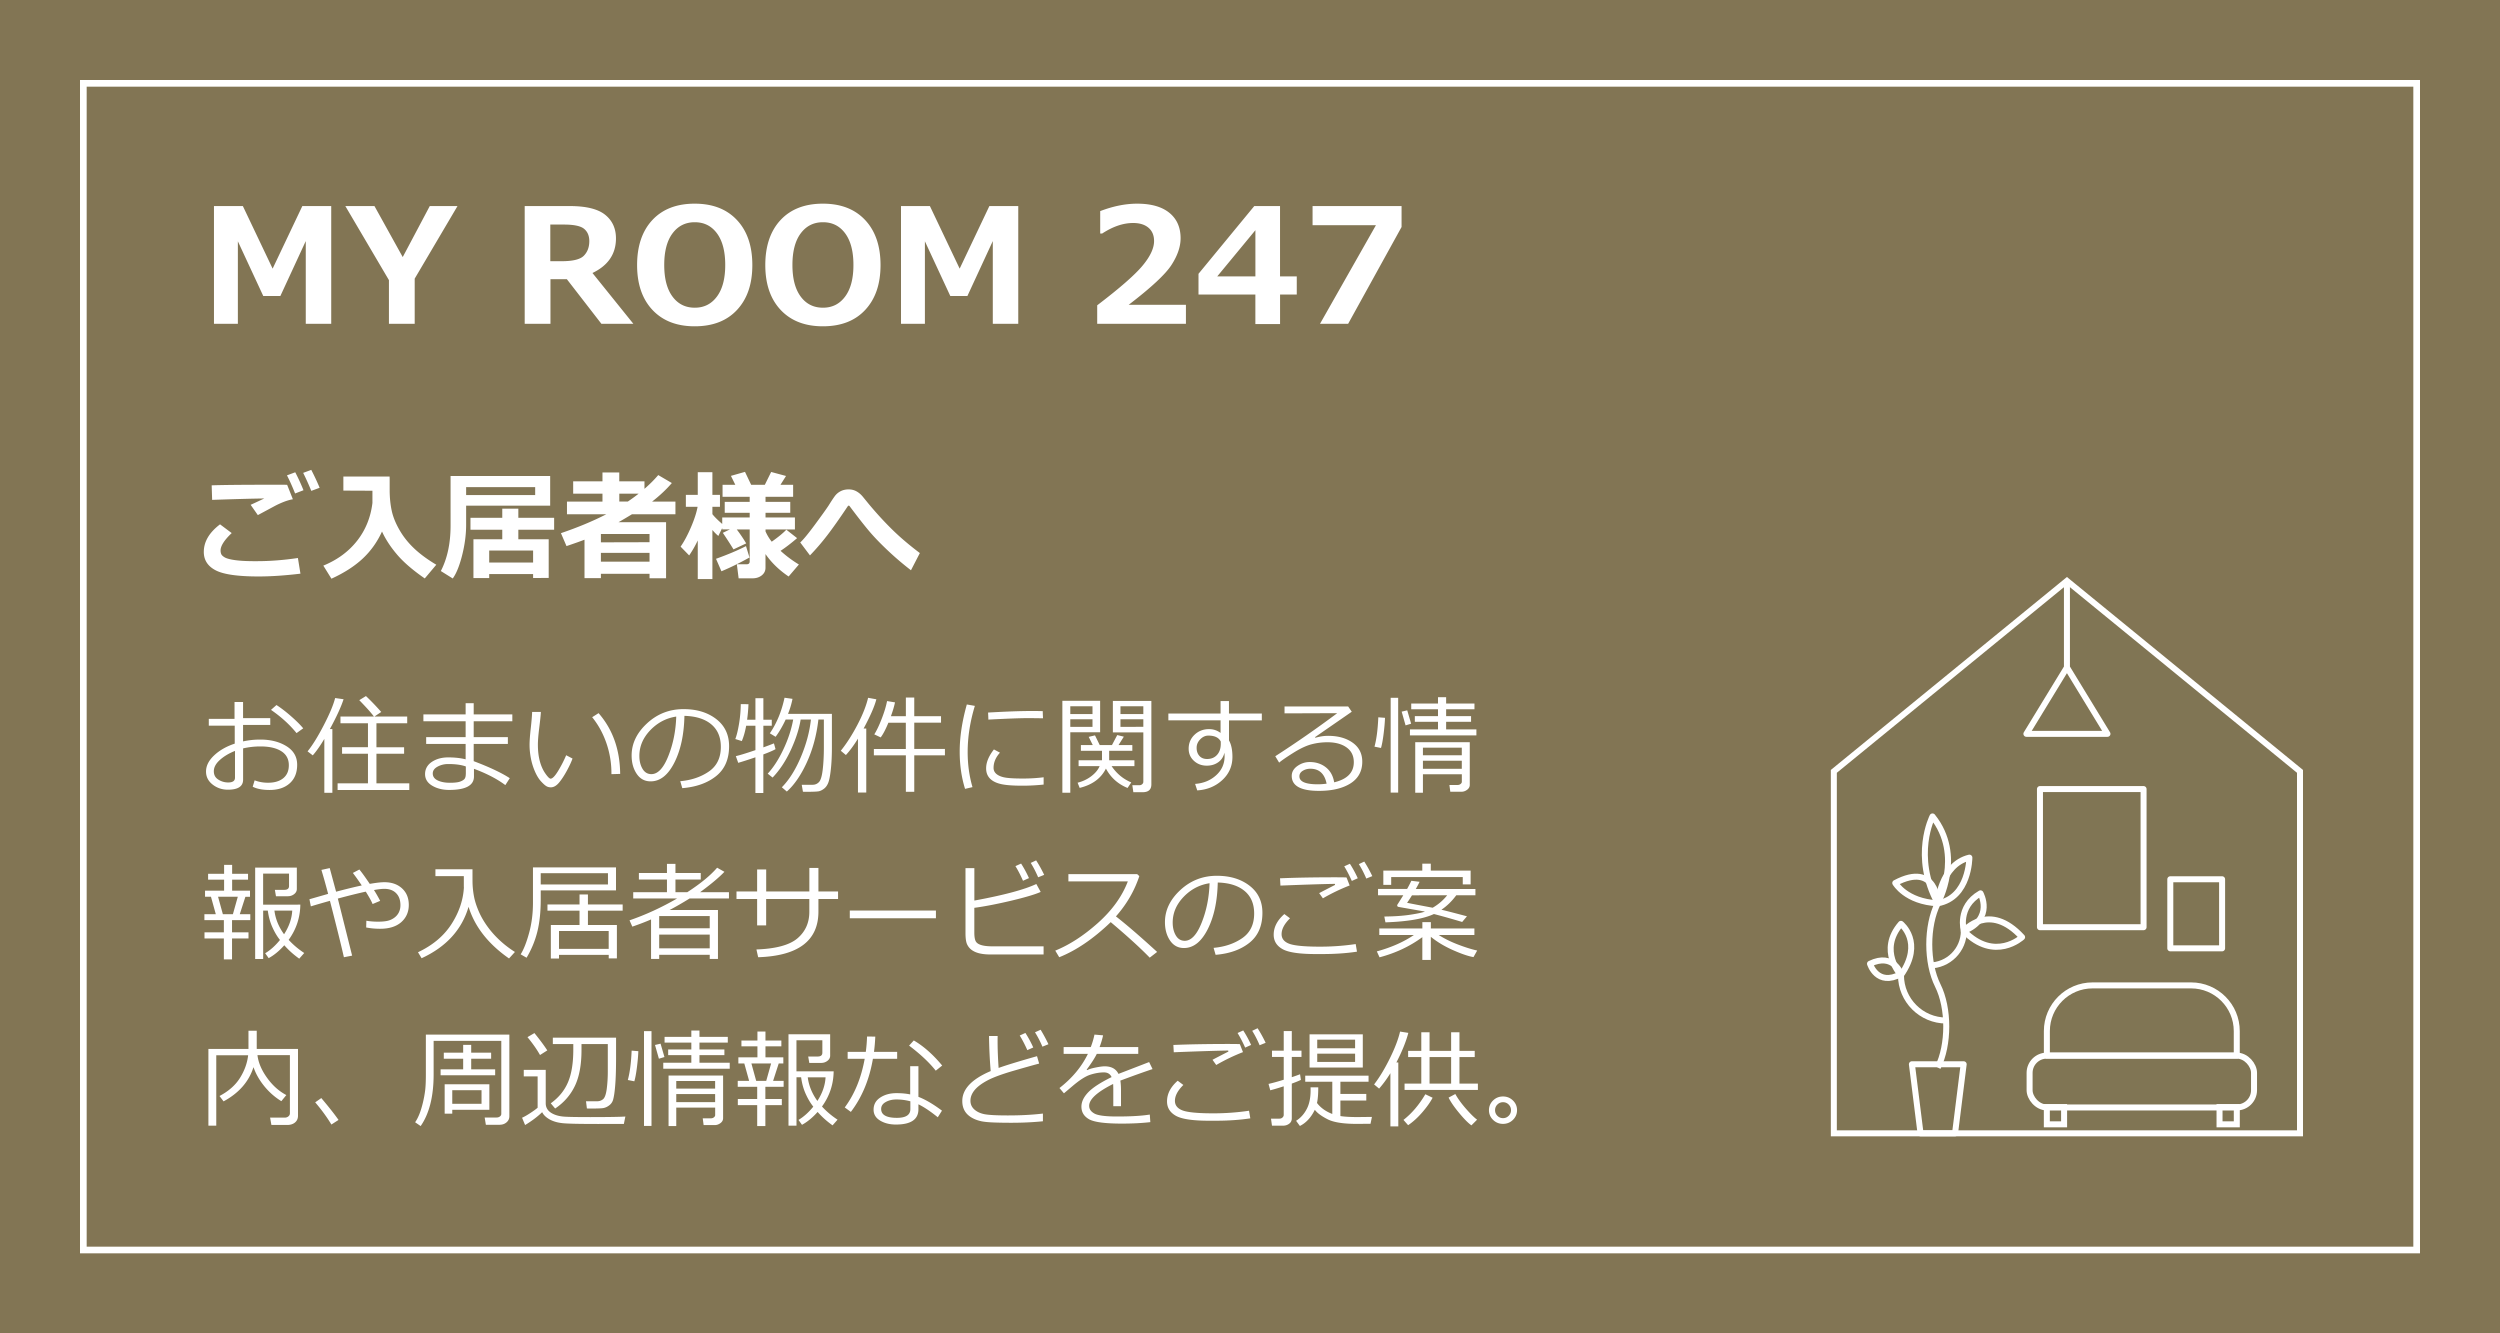
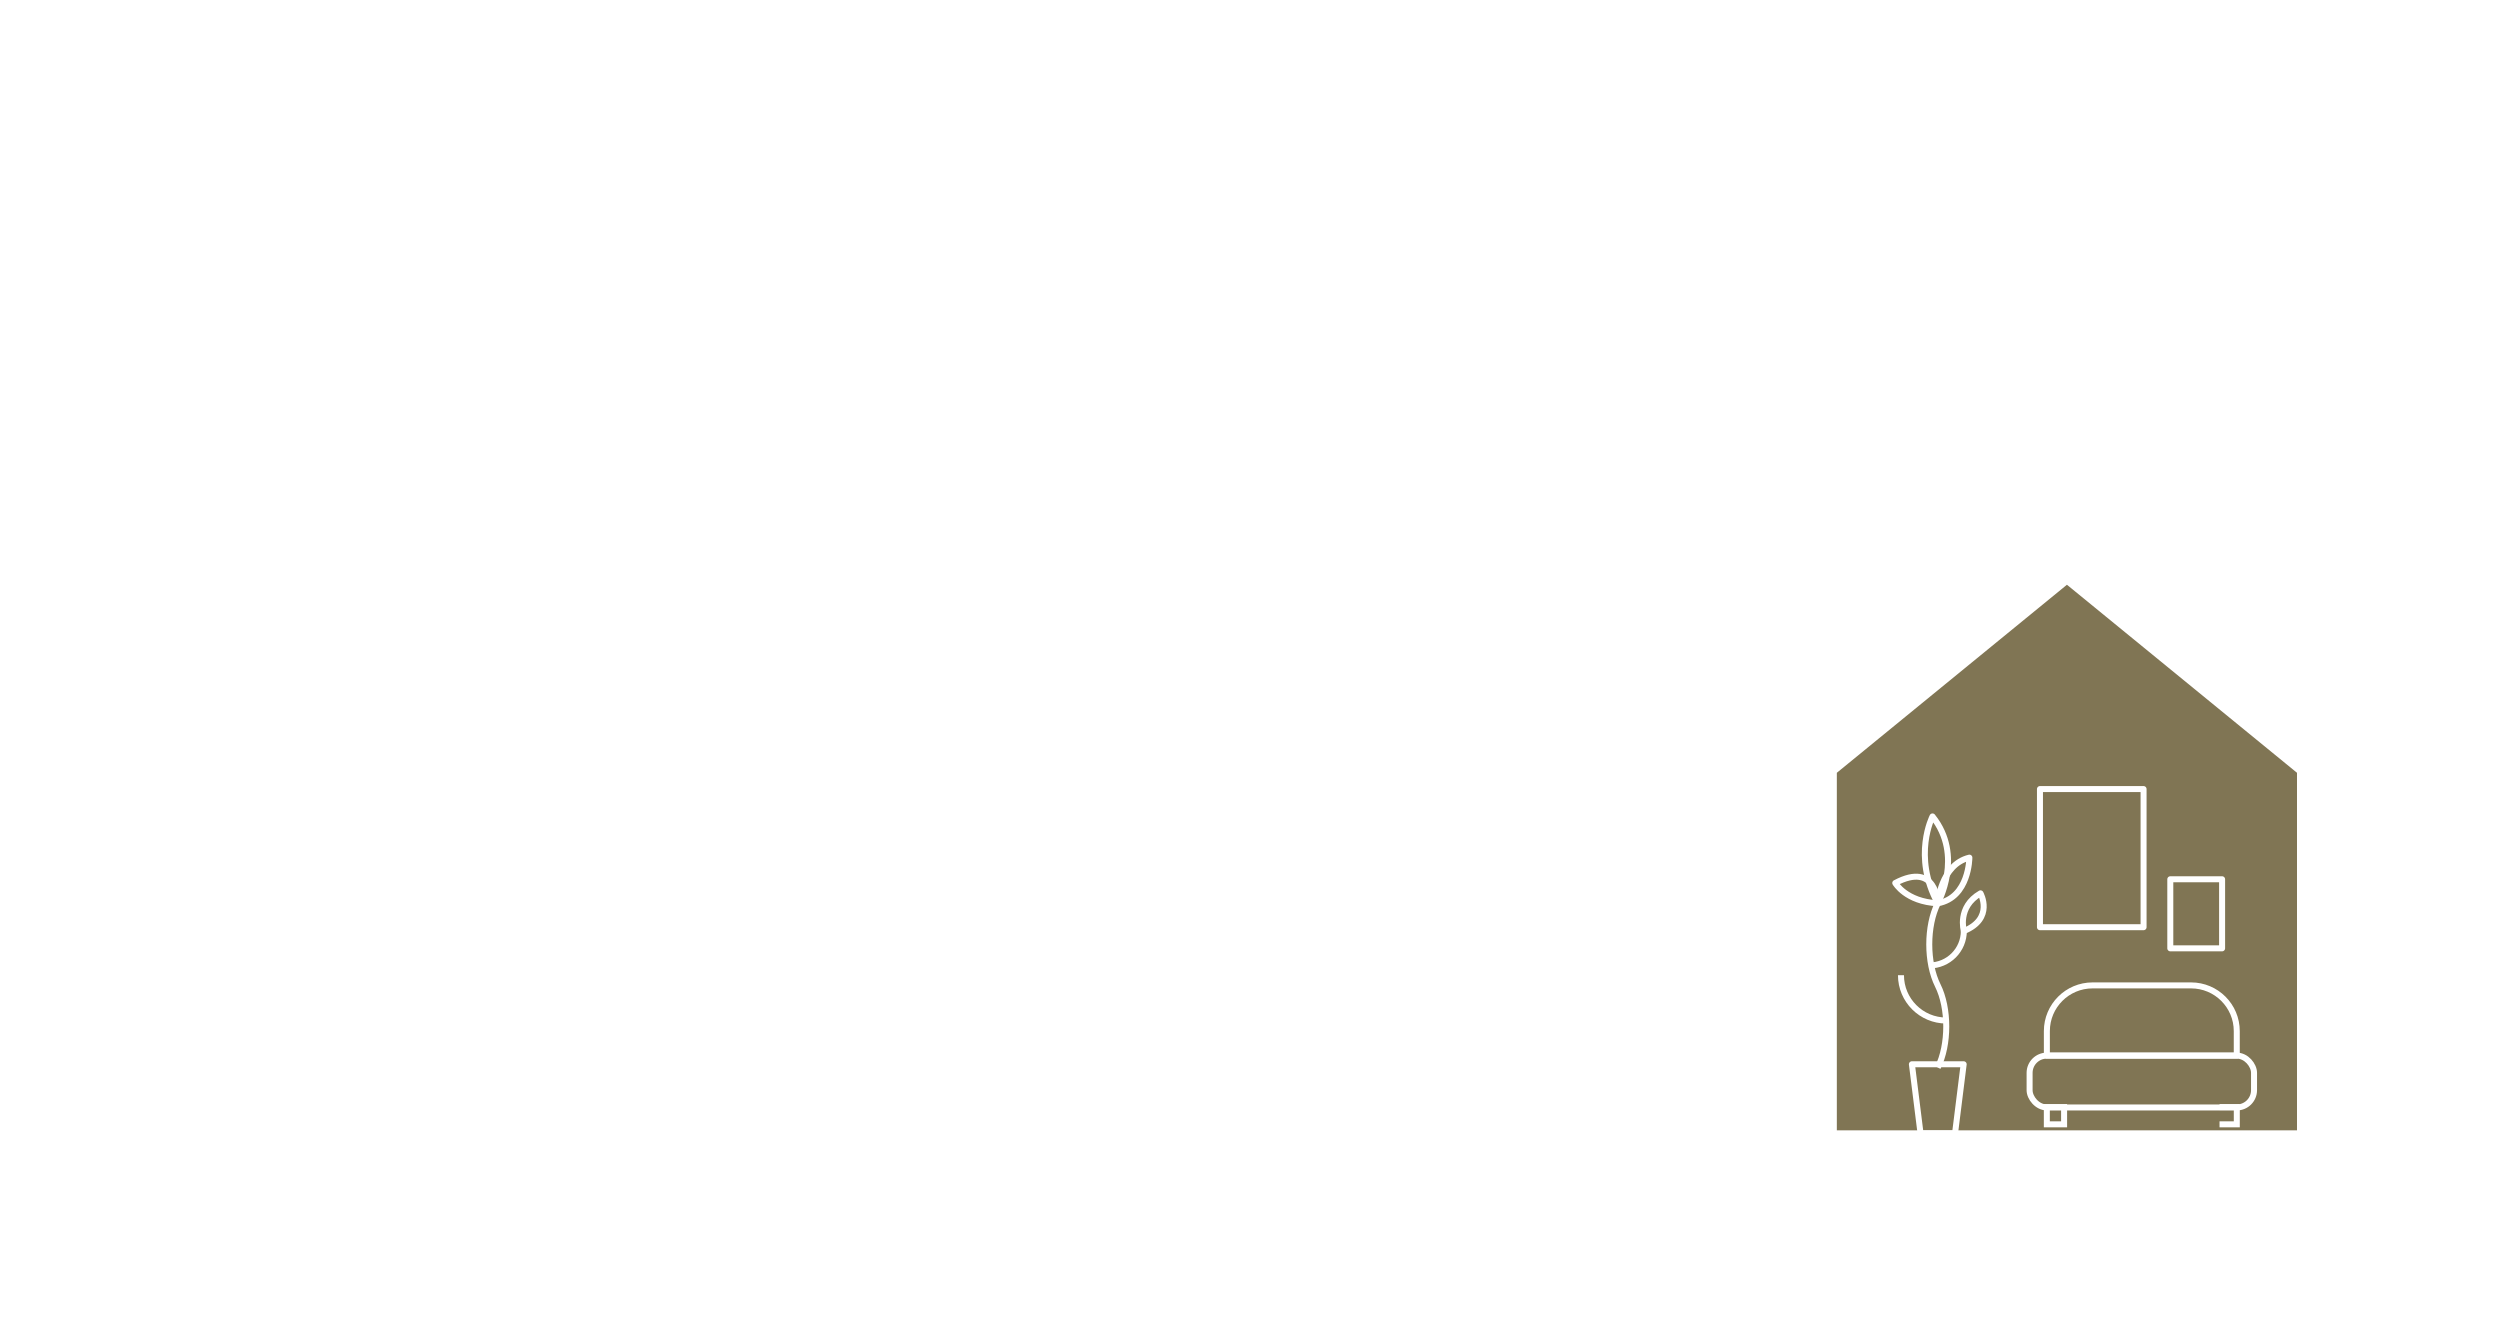
<svg xmlns="http://www.w3.org/2000/svg" id="_レイヤー_2" data-name="レイヤー 2" width="750" height="400">
  <defs>
    <style>.cls-2{stroke:#fff;stroke-width:1.8px}.cls-4{fill:#fff}.cls-2{stroke-linejoin:round;fill:none}</style>
  </defs>
  <g id="_背景" data-name="背景">
-     <path fill="#827554" d="M0 0h750v400H0z" />
    <path class="cls-4" d="M724 26v348H26V26h698m2-2H24v352h702V24z" />
  </g>
  <g id="_文字" data-name="文字">
    <path class="cls-4" d="M90.13 172.1c-4.66.56-8.86.84-12.59.84-6.22 0-10.51-.62-12.87-1.86s-3.53-3.08-3.53-5.5c0-3.06 1.62-5.82 4.87-8.28l3.5 2.62c-2.23 2.12-3.34 3.86-3.34 5.22 0 .41.07.78.21 1.1s.48.65 1.03.97 1.54.6 2.98.81 3.27.32 5.48.33h1.28c3.89 0 7.96-.32 12.22-.95l.76 4.69zm-2.27-22.32c-.83.14-1.73.4-2.69.77s-1.97.83-3.02 1.4l-4.8 2.58-2.16-3.09c.45-.19 1.8-.82 4.08-1.9-3.47.04-8.68.18-15.63.42l-.14-4.36c3.33-.12 9.67-.18 19.02-.18 1.45 0 2.66 0 3.62.02l1.72 4.34zm3.18-2.71l-2.51.97c-.89-2.21-1.71-4.03-2.44-5.43l2.48-.93c.93 1.78 1.75 3.58 2.48 5.4zm4.85-.74l-2.5.93c-.73-1.79-1.54-3.59-2.44-5.4l2.43-.9c.89 1.72 1.73 3.51 2.51 5.36zm18.71 13.13c-1.43 3.13-3.35 5.83-5.77 8.1s-5.55 4.29-9.4 6.05L97 169.69c4.21-1.73 7.58-4.21 10.12-7.44s4.08-7.02 4.61-11.37v-3.66l-8.72-.04v-4.22h13.87c.01.29.02.61.02.95v3.2c.01 2.29.23 4.35.64 6.21s1.21 3.78 2.37 5.78 2.64 3.84 4.42 5.51 3.97 3.27 6.56 4.81l-3.46 4.11c-3.59-2.48-6.36-4.87-8.31-7.16s-3.46-4.6-4.52-6.92zm50.45-7.77h-25.21v5.71c0 3-.41 6.09-1.22 9.26s-1.75 5.46-2.8 6.88l-3.57-2.23c1.95-3.79 2.92-8.33 2.92-13.64V142.8h29.88v8.89zm-25.21-3.18h20.71v-2.37h-20.71v2.37zm20.09 23.7h-13.17v1.2h-4.73v-11.64h8.65v-2.85h-9.54v-3.59h9.54v-2.74h4.82v2.74h10.74v3.59H155.5v2.85h9.11v11.6l-4.68.04v-1.2zm-13.17-3.46h13.17v-3.59h-13.17v3.59zm48.1 3.39h-14.59v1.3h-4.92v-11.53c-1.21.47-3.01 1.11-5.4 1.92l-1.67-3.88c5.04-1.71 9.57-3.6 13.59-5.66h-11.78v-3.81h10.65v-2.37h-8.79v-3.71h8.79v-2.67h5.04v2.67h7.56v2.25c1.59-1.38 2.97-2.76 4.13-4.13l4.08 2.39c-1.61 1.89-3.58 3.74-5.92 5.57h7v3.81h-13.06c-1.48.9-2.81 1.69-4.01 2.37h14.26v16.82h-4.96v-1.34zm0-9.47v-2.48h-14.59v2.51l14.59-.04zm-14.59 5.84h14.59v-2.65h-14.59v2.65zm8.07-18.04c1.18-.8 2.27-1.59 3.25-2.37h-5.8v2.37h2.55zm20.99 11.66c-.74 1.57-1.6 3.07-2.58 4.5l-2.57-2.64c1.08-1.55 2.12-3.5 3.13-5.86s1.66-4.39 1.97-6.09h-3.52v-3.57h3.57v-6.8h4.39v6.8h2.27v3.57h-2.27v2.21c.59.76 1.57 1.74 2.95 2.94v-1.95h8.24v-1.39h-7.49v-3.29h7.49v-1.51h-8.14v-3.6h3.83l-1.32-2.69 4.22-1.2 1.85 3.88h4.1l1.9-3.85 4.46 1.2-1.67 2.65h3.8v3.6h-8.28v1.51h7.42v3.29h-7.42v1.39h8.82v3.6h-8.82v.6c.48 1.09 1.1 2.12 1.86 3.08 1.99-1.41 3.45-2.61 4.38-3.6l3.23 2.53c-1.75 1.51-3.4 2.78-4.96 3.81 1.69 1.54 3.52 2.9 5.5 4.1l-3.08 3.6c-2.85-1.92-5.16-4.17-6.94-6.73v4.11c0 .93-.38 1.69-1.12 2.28s-1.68.89-2.79.89h-4.15l-.53-4.22h2.95c.6 0 .9-.29.9-.86v-9.58h-3.88c.9 1.16 1.85 2.55 2.83 4.18l-3.81 1.79c-.86-1.41-1.92-3.06-3.2-4.96l2.11-1.02h-2.29v-.42l-1.16 2.37c-.53-.41-1.12-1-1.79-1.78v14.73h-4.39v-11.62zm15.52 5.12c-3.06 1.7-5.87 3.08-8.42 4.13l-1.63-3.74c3.64-1.31 6.64-2.58 9-3.81l1.05 3.43zm51.11-1.34l-2.67 5.17c-2.47-1.91-4.79-3.89-6.96-5.94s-3.98-3.92-5.43-5.62-3.46-4.26-6.03-7.69a.328.328 0 00-.26-.14c-.09 0-.18.05-.25.14-2.53 3.79-4.63 6.75-6.28 8.89s-3.35 4.1-5.09 5.9l-2.92-3.88c.89-.8 2.34-2.55 4.35-5.27s3.38-4.63 4.12-5.75c.76-1.22 1.37-2.15 1.84-2.8s1.05-1.16 1.77-1.54 1.54-.56 2.46-.56c.84 0 1.62.19 2.33.58s1.34.93 1.91 1.62l1.74 2.13c2.38 2.86 4.76 5.45 7.14 7.78s5.13 4.66 8.24 7zM99.37 97.14h-7.64V72.32L84.11 88.8h-5.13l-7.62-16.41v24.75h-7.17V61.82h8.67l8.93 18.77 8.91-18.77h8.67v35.32zm37.88-35.32l-12.84 21.77v13.55h-7.73v-13.1L103.6 61.82h8.74l8.48 15.3 8.11-15.3h8.32zm52.73 35.32h-9.56l-10.36-13.38h-4.92v13.38h-7.73V61.82h13.52c4.91 0 8.44.87 10.61 2.61s3.25 4.11 3.25 7.09c0 4.67-2.35 8.13-7.05 10.38L190 97.13zm-24.89-29.77v10.99h3.47c3.33 0 5.53-.55 6.61-1.66s1.62-2.56 1.62-4.36c0-1.59-.52-2.82-1.55-3.68s-3.06-1.29-6.09-1.29h-4.05zm43.32 30.52c-5.38 0-9.6-1.64-12.67-4.91s-4.61-7.76-4.61-13.46 1.53-10.24 4.58-13.51S203 61.1 208.4 61.1s9.62 1.64 12.69 4.92 4.61 7.78 4.61 13.5-1.53 10.15-4.58 13.44-7.29 4.93-12.71 4.93zm.02-31.22c-2.8 0-5.02 1.12-6.68 3.35s-2.48 5.4-2.48 9.49.83 7.23 2.48 9.46 3.88 3.34 6.68 3.34 5-1.12 6.66-3.36 2.48-5.39 2.48-9.46-.82-7.23-2.47-9.47-3.87-3.35-6.67-3.35zm38.44 31.22c-5.38 0-9.6-1.64-12.67-4.91s-4.61-7.76-4.61-13.46 1.53-10.24 4.58-13.51 7.29-4.91 12.69-4.91 9.62 1.64 12.69 4.92 4.61 7.78 4.61 13.5-1.53 10.15-4.58 13.44-7.29 4.93-12.71 4.93zm.02-31.22c-2.8 0-5.02 1.12-6.68 3.35s-2.48 5.4-2.48 9.49.83 7.23 2.48 9.46 3.88 3.34 6.68 3.34 5-1.12 6.66-3.36 2.48-5.39 2.48-9.46-.82-7.23-2.47-9.47-3.87-3.35-6.67-3.35zm58.59 30.47h-7.64V72.32l-7.62 16.48h-5.13l-7.62-16.41v24.75h-7.17V61.82h8.67l8.93 18.77 8.91-18.77h8.67v35.32zm50.3 0h-26.62v-5.55c6.73-5.12 11.26-9.08 13.58-11.86s3.48-5.25 3.48-7.41c0-1.72-.56-3.05-1.68-4s-2.65-1.42-4.61-1.42c-2.97 0-6.06 1.05-9.28 3.16h-.59v-6.73c3.88-1.48 7.57-2.23 11.09-2.23 4.17 0 7.39.91 9.64 2.73s3.39 4.37 3.39 7.65c0 2.53-.92 5.21-2.75 8.03s-6.11 6.79-12.81 11.92h17.16v5.7zm33.26-8.79h-5.02v8.86h-7.41v-8.86h-17.06v-6.21l16.73-20.32h7.73v21.09h5.02v5.44zm-12.42-5.44V69.06l-11.44 13.85h11.44zm43.85-14.81l-16.03 29.04H396l16.78-29.58h-19.01v-5.74h26.7v6.28z" />
    <path stroke-miterlimit="10" stroke="#fff" stroke-width="1.8" fill="#807554" d="M690 340H550.15V231.41l69.93-57.15L690 231.41V340z" />
    <path class="cls-2" d="M611.99 236.72h31.08v41.44h-31.08zm39.1 27.06h15.54v20.72h-15.54z" />
    <rect class="cls-2" x="608.88" y="316.69" width="67.33" height="15.54" rx="5.17" ry="5.17" />
    <path class="cls-2" d="M671.03 316.69v-7.36c0-7.57-6.14-13.71-13.71-13.71h-29.55c-7.57 0-13.71 6.14-13.71 13.71v7.36h56.97z" />
-     <path d="M614.05 332.12h5.18v5.18h-5.18zm51.81 0h5.18v5.18h-5.18z" fill="none" stroke-miterlimit="10" stroke="#fff" stroke-width="1.8" />
+     <path d="M614.05 332.12h5.18v5.18h-5.18zm51.81 0h5.18v5.18h-5.18" fill="none" stroke-miterlimit="10" stroke="#fff" stroke-width="1.8" />
    <path class="cls-2" d="M586.51 340h-10.35l-2.59-20.72h15.53L586.51 340z" />
    <path class="cls-2" d="M581.33 320.26c3.4-6.8 3.4-17.83 0-24.63-3.4-6.8-3.4-17.83 0-24.63m2.56 35.16c-7.51 0-13.6-6.09-13.6-13.6m18.86-13.28c0 5.72-4.64 10.36-10.36 10.36m2.54-18.65s.84-11.59 9.48-13.7c0 0 0 12.01-9.48 13.7z" />
    <path class="cls-2" d="M581.33 270.99s7.9-14.26-1.58-26.06c0 0-6.11 11.87 1.58 26.06z" />
    <path class="cls-2" d="M581.33 270.99s-.32-12.67-12.75-6.09c0 0 3.16 5.6 12.75 6.09zm7.83 8.32s-2.13-7.2 4.99-11.31c0 0 4.2 7.56-4.99 11.31z" />
-     <path class="cls-2" d="M589.15 279.28s7.6-8.92 17.48 1.87c0 0-8.21 7.62-17.48-1.87zm-18.87 13.27s-6.94-7.41 0-15.4c0 0 6.96 5.5 0 15.4z" />
-     <path class="cls-2" d="M570.28 292.22s-2.16-6.53-9.28-3.09c0 0 2.11 6.97 9.28 3.09zm49.8-117.96v25.96m0 0l-12.16 19.93h24.32l-12.16-19.93z" />
-     <path class="cls-4" d="M75.81 236.02l.58-1.92c1.26.48 2.59.72 4 .72 1.95 0 3.48-.45 4.59-1.36 1.11-.91 1.67-2.2 1.67-3.89 0-1.84-.75-3.24-2.25-4.2s-3.59-1.44-6.27-1.44c-1.79 0-3.53.2-5.2.59v9.39c0 2-1.52 3-4.55 3-1.74 0-3.27-.51-4.59-1.54-1.32-1.03-1.98-2.33-1.98-3.9 0-1.73.82-3.35 2.46-4.88s3.69-2.69 6.15-3.5v-5.38h-7.78v-2.05h7.72v-5.06h2.56v4.83h8.16v2.05h-8.16v4.94c1.7-.37 3.42-.55 5.16-.55 3.12 0 5.75.67 7.88 2s3.19 3.19 3.19 5.56-.74 4.23-2.23 5.56c-1.48 1.33-3.5 2-6.04 2-2.12 0-3.82-.33-5.08-.98zm-5.31-10.75c-1.79.71-3.3 1.61-4.52 2.7s-1.83 2.22-1.83 3.38.45 1.95 1.34 2.52 1.88.87 2.98.87c1.35 0 2.03-.48 2.03-1.44v-8.03zm20.48-6.78l-2.02 1.44c-2.04-2.53-4.59-4.85-7.66-6.97l1.64-1.45c1.29.82 2.73 1.92 4.3 3.29s2.82 2.6 3.73 3.7zm6.32 19.35v-16.17c-1.22 2.05-2.38 3.7-3.47 4.94l-1.56-1.2c1.45-1.78 3.06-4.38 4.83-7.79s2.92-6.15 3.44-8.21l2.53.36c-.73 2.27-2.1 5.26-4.11 8.95h.75v19.12H97.3zm3.98-.84v-2h9.11v-8.88h-7.77v-1.95h7.77v-7.19h-8.25v-2.02h10.03c-.85-1.16-2.32-2.79-4.39-4.91l2-1.23c1.43 1.34 2.96 2.93 4.59 4.77l-2.05 1.38h9.84v2.02h-9.23v7.19h8.3v1.95h-8.3v8.88h9.86v2h-21.52zm51.66-3.55l-1.34 2.08c-2.46-1.84-5.59-3.47-9.41-4.89v2.31c0 2.69-2.48 4.03-7.44 4.03-1.97 0-3.67-.43-5.09-1.27-1.43-.85-2.14-2.01-2.14-3.49s.68-2.75 2.03-3.65c1.35-.9 2.98-1.35 4.89-1.35 2 0 3.75.19 5.25.58v-4.61h-11.84v-2.05h11.84v-4.77h-12.67v-2.05h12.67v-3.36h2.42v3.36h11.59v2.05h-11.59v4.77h10.25v2.05h-10.25v5.16c4.79 1.81 8.4 3.52 10.83 5.11zm-13.19-1.31v-2.2c-1.33-.49-3.1-.73-5.3-.73-1.15 0-2.2.26-3.17.78s-1.45 1.21-1.45 2.06c0 .91.49 1.6 1.46 2.07.97.47 2.2.71 3.66.71s2.42-.12 3.05-.34c.63-.23 1.08-.49 1.34-.8s.4-.82.4-1.55zm32-4.56c-.35.99-.91 2.2-1.68 3.62s-1.55 2.62-2.34 3.57-1.62 1.43-2.48 1.43c-.52 0-.98-.12-1.39-.38s-.94-.73-1.59-1.45-1.26-1.71-1.8-2.96-.95-2.57-1.21-3.95c-.26-1.38-.39-2.71-.39-4.02 0-1.17.12-2.82.36-4.95.25-2.24.38-3.88.41-4.91h2.62c-.04.94-.21 2.57-.5 4.91-.26 2.08-.39 3.73-.39 4.94 0 1.81.19 3.44.57 4.88.38 1.44.93 2.69 1.66 3.73.72 1.04 1.25 1.56 1.59 1.56.54 0 1.27-.74 2.19-2.23a35.47 35.47 0 002.47-4.8l1.92 1zm14.3 4.59l-2.62.08v-.28c0-3.08-.5-6.08-1.5-9s-2.43-5.52-4.28-7.81l1.92-1.22c4.25 4.87 6.41 10.94 6.48 18.23zm18.64 4.3l-.61-2.11c3.35-.3 6.22-1.28 8.6-2.92 2.38-1.65 3.57-4.1 3.57-7.38 0-2.92-.96-5.17-2.88-6.77s-4.6-2.44-8.04-2.53c-.12 5.6-1.12 10.28-3.02 14.03s-4.27 5.62-7.12 5.62c-1.77 0-3.16-.75-4.18-2.26s-1.52-3.34-1.52-5.51c0-3.57 1.54-6.78 4.62-9.63 3.08-2.85 6.73-4.27 10.95-4.27 3.97 0 7.24.99 9.81 2.98 2.57 1.98 3.86 4.7 3.86 8.13 0 3.92-1.3 6.91-3.89 8.98s-5.98 3.28-10.16 3.62zm-1.81-21.5c-3.02.46-5.62 1.83-7.8 4.1-2.18 2.28-3.27 4.85-3.27 7.71 0 1.52.32 2.81.95 3.87.63 1.06 1.52 1.59 2.66 1.59 1.95 0 3.65-1.82 5.09-5.46 1.45-3.64 2.23-7.58 2.36-11.8zm18.59 13.89l-.72-2.02c1.09-.24 3.05-.84 5.88-1.8v-7.31h-2.78c-.34 1.85-.78 3.38-1.31 4.59l-1.95-.61c.42-1.07.79-2.6 1.12-4.57.33-1.97.5-3.95.52-5.91l2.31.03c-.06 1.6-.2 3.16-.41 4.67h2.5v-6.47h2.38v6.47h2.52v1.8h-2.52v6.48c1.31-.47 2.37-.87 3.17-1.2l.48 1.73c-.62.38-1.84.91-3.66 1.59v11.56h-2.38v-10.7c-2.09.72-3.81 1.27-5.16 1.66zm10.31 4.41l-1.47-1.17c1.71-1.84 3.28-4.27 4.7-7.28 1.43-3.01 2.41-6 2.95-8.97h-2.25c-.95 2.03-1.96 3.76-3.03 5.19l-1.73-1.05c2.06-3 3.53-6.56 4.41-10.67l2.39.33c-.3 1.54-.75 3.04-1.34 4.5h13.16v10.12c0 2.49-.11 4.68-.32 6.57-.21 1.89-.47 3.22-.77 3.98s-.71 1.35-1.24 1.76c-.53.41-1.04.67-1.54.79-.5.11-1.71.17-3.63.17-.49 0-.89 0-1.19-.02l-.36-2.09h3.27c.75 0 1.38-.27 1.9-.81s.89-1.77 1.12-3.7.35-4.16.35-6.73v-8.34h-1.64c-.54 4.71-1.7 8.99-3.46 12.84s-3.77 6.78-6.01 8.77l-1.5-1.28c2.16-2.18 4.05-5.17 5.67-8.98s2.65-7.59 3.06-11.34h-3.08c-.47 2.87-1.46 5.93-2.98 9.2s-3.33 6.01-5.45 8.22zm25.61 4.51v-16.19c-1.19 1.95-2.4 3.59-3.62 4.92l-1.53-1.28c1.78-2.22 3.45-4.84 5.02-7.85s2.62-5.7 3.17-8.04l2.48.45c-.56 2.16-1.84 5.08-3.83 8.78h.8v19.2h-2.48zm4.77-11.17v-1.92h9.59v-7.88h-5.23c-.82 2-1.59 3.47-2.31 4.41l-1.92-.91c.72-1.15 1.47-2.72 2.24-4.72.78-2 1.3-3.76 1.59-5.27l2.38.39c-.23 1.15-.64 2.53-1.22 4.14h4.48v-5.58h2.52v5.58h8.03v1.95h-8.03v7.88h9.2v1.92h-9.2v10.94h-2.52V226.6h-9.59zm29.59 9.53l-2.23.52c-1.07-3.43-1.61-7.15-1.61-11.16 0-4.38.71-9.09 2.14-14.16l2.41.42c-1.44 4.74-2.16 9.36-2.16 13.86 0 3.7.48 7.2 1.45 10.52zm21.34-.77c-2.18.23-4.31.34-6.39.34-2.9 0-5.06-.17-6.49-.51-1.43-.34-2.52-.9-3.26-1.68-.74-.78-1.11-1.79-1.11-3.02 0-1.79.78-3.68 2.34-5.67l1.81.97c-1.28 1.41-1.92 2.93-1.92 4.56 0 .81.35 1.47 1.04 1.97.69.5 1.62.83 2.78.99 1.16.16 2.81.24 4.95.24s4.25-.12 6.25-.38v2.17zm-.19-19.88c-1.66-.03-3.22-.05-4.69-.05-2.16 0-6.06.15-11.7.44 0-.47-.03-1.17-.09-2.11 5.36-.31 9.72-.47 13.08-.47 1.67 0 2.78.02 3.33.05v.14c0 .48.03 1.15.08 2zm8.19 4.2v18.14h-2.38v-27.58h11.33v9.44h-8.95zm0-5.48h6.66v-2.33h-6.66v2.33zm6.66 1.56h-6.66v2.28h6.66v-2.28zm4.03 14.8c-1.46 2.94-4.08 4.87-7.88 5.8l-.62-1.56c1.53-.38 2.9-1.03 4.1-1.94s2.04-1.92 2.51-3.03h-6.31v-1.77h7.02v-2.83h-6.33v-1.73h3.56l-1.22-2.45 1.89-.45 1.42 2.91h3.67l1.58-3 1.98.48-1.59 2.52h4.14v1.73h-6.95v2.83h7.58v1.77h-6.84c1.5 2.23 3.46 3.85 5.89 4.88l-1.11 1.66c-2.87-1.17-5.03-3.1-6.48-5.8zm11.02 7.08H340l-.3-2.09h2.19c.28 0 .54-.1.77-.31.23-.21.34-.44.34-.7v-14.84h-9.14v-9.44h11.55v25.03c0 1.57-.87 2.36-2.61 2.36zm-6.66-23.44H343v-2.33h-6.86v2.33zm6.86 1.56h-6.86v2.28H343v-2.28zm35.56.34h-9.86v6.02c.69 1.21 1.03 2.87 1.03 4.97-.01 2.75-1.03 5.06-3.05 6.93-2.03 1.87-4.53 2.9-7.51 3.09l-.64-1.95c2.5-.18 4.6-1.04 6.3-2.58s2.55-3.45 2.55-5.73c0-.38-.02-.73-.06-1.05-.26 1.21-.87 2.16-1.83 2.85-.96.69-2.11 1.04-3.45 1.04-1.52 0-2.81-.48-3.86-1.45-1.05-.96-1.58-2.17-1.58-3.63 0-1.68.59-3.08 1.77-4.2 1.18-1.12 2.63-1.68 4.35-1.68 1.29 0 2.44.38 3.45 1.14v-3.77h-15.66v-2.05h15.66v-3.73h2.52v3.73h9.86v2.05zm-12.34 6.34c-.59-1.18-1.83-1.77-3.72-1.77-.92 0-1.73.39-2.45 1.14s-1.07 1.59-1.06 2.52c0 1.01.28 1.82.84 2.44s1.33.92 2.3.92c1.23 0 2.21-.4 2.95-1.2s1.12-1.85 1.15-3.16v-.89zm34.06 12.24c3.91-.94 5.86-2.95 5.86-6.03 0-1.91-.72-3.38-2.16-4.42s-3.35-1.56-5.75-1.56c-1.65 0-3.25.21-4.82.62-1.57.42-3.37 1.27-5.41 2.55-2.04 1.28-3.46 2.26-4.26 2.94l-1.16-1.92c6.34-4.09 12.54-8.4 18.59-12.92l-15.81.06v-2.08h19.08l1.09 1.59-11.02 7.62.12.19c1.27-.38 2.54-.58 3.8-.58 2.99 0 5.45.69 7.37 2.06s2.88 3.28 2.88 5.7c0 2.84-1.18 5.01-3.53 6.51-2.35 1.49-5.51 2.24-9.47 2.24-5.44 0-8.16-1.49-8.16-4.48 0-1.18.56-2.17 1.69-2.97s2.36-1.2 3.7-1.2c1.88 0 3.5.53 4.84 1.58s2.18 2.55 2.5 4.5zm-2.3.41c-.6-2.99-2.23-4.48-4.88-4.48-.84 0-1.6.21-2.27.62s-1.01.97-1.01 1.66c0 1.59 1.84 2.39 5.53 2.39.8 0 1.68-.06 2.62-.19zm17.52-19.76c-.04 1.32-.18 2.94-.42 4.84s-.5 3.3-.78 4.21l-1.95-.39c.61-2.25.99-5.19 1.14-8.81l2.02.16zm3.95 22.44h-2.25v-28.44h2.25v28.44zm3.89-20.67l-1.67.5-1.17-4.12 1.67-.39 1.17 4.02zm19.58 3.5h-19.94v-1.8h8.42v-2.28h-6.95v-1.7h6.95v-2.06h-8.03v-1.72h8.03v-1.89h2.44v1.89h8.5v1.72h-8.5v2.06h7.48v1.7h-7.48v2.28h9.08v1.8zm-4.38 11.66h-11.66v5.55h-2.31v-15.16h16.36v12.8c0 .58-.26 1.07-.79 1.47-.53.39-1.08.59-1.66.59h-3.39l-.27-2.03h2.52c.31 0 .59-.1.84-.3.24-.2.37-.41.37-.64v-2.28zm0-5.69v-2.28h-11.66v2.28h11.66zm-11.66 4.05h11.66v-2.41h-11.66v2.41zM67.16 287.81v-6.28h-5.81v-1.83h5.81v-3.66h-5.84v-1.78h3.42l-1.45-5.23h-1.78v-1.83h5.72v-3.3h-4.8v-1.75h4.8v-2.69h2.41v2.69h4.77v1.75h-4.77v3.3H75v1.83h-1.38l-1.69 5.23h3.16v1.78h-5.48v3.66h4.94v1.83h-4.94v6.28h-2.44zm-.31-13.55h3.02l1.47-5.23h-5.92l1.44 5.23zm9.7 13.44v-27.42h12.5v6.41c0 .62-.27 1.13-.81 1.55-.54.42-1.17.63-1.89.63h-3.56l-.33-1.92h2.84c.94 0 1.41-.38 1.41-1.14v-3.73h-7.77v9.31H90.1c-.05 3.88-1.22 7.41-3.5 10.56 1.34 1.47 2.9 2.79 4.67 3.95l-1.5 1.7c-1.71-1.22-3.2-2.56-4.48-4.02-1.54 1.72-3.1 3-4.69 3.86l-1.05-1.47c1.55-.92 3.03-2.24 4.44-3.98l-.06-.08c-.79-.99-1.53-2.23-2.2-3.71-.68-1.48-1.14-3.16-1.39-5.02h-1.39v14.52h-2.39zm8.67-7.42c1.51-2.34 2.33-4.71 2.45-7.09h-5.34c.32 2.52 1.29 4.88 2.89 7.09zm20.42 6.41l-2.47.48c-.79-3.51-2.19-9.15-4.19-16.92-1.99.55-3.9 1.1-5.73 1.66l-.42-2.14 5.61-1.61c-.75-2.84-1.42-5.24-2.02-7.19l2.5-.55 1.91 7.09c2.94-.78 5.5-1.41 7.7-1.88-.96-1.43-1.85-2.68-2.67-3.75l1.95-1.03c.65.76 1.69 2.2 3.12 4.31 1.88-.33 3.34-.5 4.39-.5 2.19 0 3.95.62 5.3 1.86s2.02 2.9 2.02 4.97-.76 3.83-2.27 5.16c-1.51 1.32-3.62 1.98-6.33 1.98-1.47 0-2.87-.13-4.19-.39l.06-2.02c1.07.19 2.24.28 3.5.28.98 0 1.84-.06 2.59-.2a5.48 5.48 0 002.09-.84c.65-.43 1.15-.97 1.51-1.64.35-.67.53-1.42.53-2.25 0-1.52-.42-2.72-1.27-3.59-.85-.88-2.03-1.32-3.55-1.33-.73 0-1.77.12-3.12.36.68 1.07 1.3 2.16 1.86 3.25l-2.27.95c-.34-.84-1.03-2.08-2.05-3.72-2.33.51-5.12 1.2-8.38 2.08l4.28 17.09zm20.84.78l-1.08-1.8c4.41-2.08 7.74-4.88 10.02-8.4 2.27-3.52 3.52-7.18 3.75-10.99-.01-.12-.02-.26-.02-.42v-3.03h-8.52v-2.06h11.12c0 2.68 0 4.2.03 4.56.06 1.29.21 2.54.45 3.76s.67 2.58 1.31 4.11 1.49 3.04 2.55 4.54 2.3 2.92 3.73 4.26 2.98 2.53 4.66 3.59l-1.77 1.95c-6.23-4.34-10.28-9.51-12.14-15.5-2.03 6.9-6.73 12.04-14.11 15.44zm35.74-20.36v2.8c0 3.68-.34 6.88-1.02 9.61a28.8 28.8 0 01-3.23 7.8l-1.77-1.02c.93-1.48 1.77-3.63 2.54-6.45s1.15-5.83 1.15-9.02v-10.61h24.91v6.89h-22.58zm0-1.77h20.17v-3.39h-20.17v3.39zm20.39 21.12H167.7v1.11h-2.45v-10.06h8.61v-4.31h-9.62v-1.86h9.62v-3h2.52v3h10.42v1.86h-10.42v4.31h8.69v10.02h-2.45v-1.06zm-14.91-1.8h14.91v-5.36H167.7v5.36zm45.22 1.78h-15.16v1.23h-2.44v-11.84c-1.62.71-3.49 1.43-5.62 2.16l-.84-1.89c4.82-1.66 9.58-3.84 14.27-6.56h-13.16v-1.89h10.12v-3.8h-8.42v-1.95h8.42v-2.73h2.55v2.73h7.59v1.95h-7.59v3.8h3.56c3.97-2.57 6.95-5.02 8.94-7.34l2.19 1.23c-1.58 1.66-3.89 3.6-6.92 5.84l-.36.27h8.64v1.89h-11.8c-2.21 1.37-4.21 2.52-6 3.45h14.5v14.69h-2.47v-1.23zm0-7.97v-3.66h-15.16v3.66h15.16zm-15.16 6.02h15.16v-4.11h-15.16v4.11zm32.1-6.88h-2.72v-7.91h-6.19v-2.27h6.19v-6.59h2.72v6.59h12.95v-7.05h2.72v7.05h5.89v2.27h-5.89v3.78c0 8.73-6.03 13.29-18.08 13.69l-.52-2.33c5.83-.21 9.94-1.32 12.31-3.34s3.56-4.67 3.56-7.96v-3.84h-12.95v7.91zm50.92-2.13h-25.84v-2.31h25.84v2.31zm32.31 10.86h-16.06c-1.19 0-2.23-.11-3.14-.32s-1.67-.54-2.29-.97c-.62-.43-1.1-.99-1.44-1.69-.34-.69-.51-1.83-.51-3.4v-19.52h2.66v9.73c8.8-1.62 15-3.28 18.59-4.97l1.31 2.38c-1.74.77-4.72 1.65-8.93 2.65-4.21.99-7.87 1.7-10.98 2.12v7.39c0 1.13.12 1.98.37 2.53.24.55.79.96 1.64 1.23.85.27 1.99.4 3.41.4h15.36v2.44zm-4.39-22.91l-1.8.8c-.76-1.73-1.52-3.19-2.27-4.39l1.7-.77c.88 1.37 1.67 2.82 2.36 4.36zm4.55-.97l-1.8.73c-.7-1.62-1.44-3.06-2.23-4.31l1.62-.77c.86 1.33 1.67 2.78 2.41 4.34zm33.89 23.12l-2.22 1.72c-2.85-2.94-6.76-6.49-11.7-10.66-5.18 4.98-10.33 8.49-15.45 10.53l-1.19-1.98c4.29-1.75 8.56-4.52 12.82-8.32 4.25-3.8 7.24-7.95 8.95-12.45h-17.83v-2.17h20.64l.64.58c-1.46 4.42-3.8 8.45-7.02 12.09 3.19 2.49 7.31 6.04 12.36 10.66zm17.55.89l-.61-2.11c3.35-.3 6.22-1.28 8.6-2.92 2.38-1.65 3.57-4.1 3.57-7.38 0-2.92-.96-5.17-2.88-6.77s-4.6-2.44-8.04-2.53c-.12 5.6-1.12 10.28-3.02 14.03s-4.27 5.62-7.12 5.62c-1.77 0-3.16-.75-4.18-2.26s-1.52-3.34-1.52-5.51c0-3.57 1.54-6.78 4.62-9.63 3.08-2.85 6.73-4.27 10.95-4.27 3.97 0 7.24.99 9.81 2.98 2.57 1.98 3.86 4.7 3.86 8.13 0 3.92-1.3 6.91-3.89 8.98s-5.98 3.28-10.16 3.62zm-1.81-21.5c-3.02.46-5.62 1.83-7.8 4.1-2.18 2.28-3.27 4.85-3.27 7.71 0 1.52.32 2.81.95 3.87.63 1.06 1.52 1.59 2.66 1.59 1.95 0 3.65-1.82 5.09-5.46 1.45-3.64 2.23-7.58 2.36-11.8zm44.23 20.53c-3.12.48-6.62.72-10.52.72h-1.84c-4.94 0-8.28-.5-10.02-1.5-1.75-1-2.62-2.43-2.62-4.3 0-2.27 1.07-4.34 3.2-6.2l1.7 1.27c-1.69 1.66-2.53 3.24-2.53 4.77 0 1.32.76 2.28 2.27 2.86s4.61.88 9.27.88c3.62 0 7.19-.26 10.69-.78l.39 2.3zm-2.22-19.86a57.428 57.428 0 00-8.02 3.86l-1.12-1.56c1.05-.56 2.64-1.38 4.77-2.47l-.06-.31c-3.62.06-9.07.23-16.33.52l-.12-2.19c4.81-.2 10.41-.3 16.78-.3 1.5 0 2.56.02 3.17.05l.94 2.41zm2.44-2.16l-1.78.8c-.75-1.68-1.51-3.13-2.28-4.38l1.7-.77c.91 1.41 1.69 2.85 2.36 4.34zm4.36-.64l-1.8.73c-.69-1.62-1.43-3.06-2.23-4.33l1.62-.77c.84 1.3 1.65 2.76 2.41 4.36zm2.17 24.35l-.81-1.77c4.36-1.2 8.07-2.84 11.12-4.92h-10.38v-1.97h12.92v-1.89h2.55v1.89h13.06v1.97h-10.7c1.67 1.07 3.6 2.03 5.8 2.87s4.12 1.44 5.74 1.79l-1.11 1.97c-1.52-.25-3.57-.95-6.15-2.09-2.58-1.15-4.79-2.48-6.65-4v6.94h-2.55v-6.83c-3.72 2.75-8.01 4.77-12.86 6.05zm1.77-10.48l-.33-1.75c3.01-.03 5.6-.21 7.76-.54 2.16-.33 3.64-.64 4.43-.95l-7.86-1.38c-.31-.05-.47-.21-.47-.48 0-.09.02-.17.07-.23s.63-.99 1.76-2.8h-7.58v-1.89h8.72c.44-.76.86-1.58 1.27-2.45l2.48.3c-.26.56-.64 1.28-1.14 2.16h17.89v1.89h-5.75c-1.31 1.78-2.8 3.22-4.45 4.33 1.18.27 3.73.93 7.66 1.97l-1.44 1.7c-3.38-1.01-6.2-1.8-8.47-2.38-3.08 1.44-7.93 2.27-14.55 2.5zm23.2-11.39v-2.19h-21.47v2.33H415v-4.28h11.69v-2.09h2.55v2.09h11.95v4.14h-2.36zm-9.02 7c1.7-.99 3.15-2.23 4.34-3.73H423.6c-.62 1-1.11 1.75-1.48 2.25 1.38.28 3.94.78 7.69 1.48zM86.12 337.48h-4.7l-.39-2.19h4.38c.43 0 .79-.12 1.1-.37.31-.24.46-.56.46-.95v-17.42h-9.73c.26 2.22 1.22 4.48 2.87 6.78 1.65 2.3 3.58 4.03 5.79 5.19l-1.5 1.83c-1.96-1.2-3.68-2.72-5.16-4.55-1.48-1.84-2.54-3.73-3.19-5.66-1.38 4.35-4.37 7.78-8.98 10.27l-1.22-1.61c2.72-1.43 4.77-3.23 6.14-5.42s2.19-4.46 2.45-6.81h-9.56v21.14h-2.36v-23.03h12.02v-5.45h2.48v5.45H89.4v20.03c0 .84-.29 1.52-.88 2.02-.58.5-1.38.76-2.39.76zm15.44-1.5l-2.14 1.38c-1.35-2.23-2.97-4.45-4.86-6.66l1.83-1.28c2.28 2.7 4 4.88 5.17 6.56zm48.42 1.46h-4.22l-.36-2.19h3.62c.35 0 .67-.1.95-.31s.42-.47.42-.8v-21.88h-20.3v10.08c0 6.59-1.3 11.76-3.89 15.48l-1.66-1.14c.48-.7.91-1.53 1.3-2.51.38-.97.73-2.11 1.04-3.41.31-1.3.53-2.52.67-3.66s.21-2.7.21-4.66v-12.05h25.05v24.48c0 .74-.28 1.35-.84 1.83-.56.48-1.23.72-2.01.72zm-17.8-14.86v-1.78h6.77v-3.17h-5.81v-1.83h5.81v-2.34h2.41v2.34h5.98v1.83h-5.98v3.17h7.19v1.78h-16.36zm3.5 10.36v1.17h-2.28v-8.84h13.41v7.67h-11.12zm0-1.8h8.78v-4.08h-8.78v4.08zm51.49 6.05l-1.95-.02-5.72.02c-5.51 0-9.06-.07-10.66-.23-1.59-.16-2.92-.55-3.99-1.16-1.07-.61-1.8-1.33-2.2-2.15-1.39 1.35-3.09 2.64-5.12 3.86l-.91-2.19c.59-.25 1.41-.71 2.45-1.39 1.04-.68 1.78-1.22 2.22-1.62v-9.39h-4.16v-1.97h6.59v10.03c0 .74.2 1.38.6 1.93.4.55 1.02 1.01 1.87 1.38s1.86.61 3.05.7c1.19.09 3.8.14 7.84.14 5.26 0 8.77-.06 10.53-.17l-.45 2.22zm-25.16-20.67c-.9-1.62-2.15-3.42-3.77-5.38l2.09-1.22c1.62 2 2.91 3.73 3.86 5.2l-2.19 1.39zm4.53 16.03l-1.31-1.56c2.38-1.71 4.1-3.81 5.16-6.3 1.07-2.49 1.6-5.76 1.6-9.8v-1.67h-6.14v-1.92h18.97v5.83c0 3.22-.07 5.79-.2 7.7-.17 2.47-.41 4.21-.73 5.22-.19.58-.53 1.08-1.04 1.49-.51.41-1.07.7-1.7.85-.46.12-1.7.17-3.72.17-.59 0-1.05 0-1.36-.02l-.27-2.16h3.3c.72 0 1.33-.21 1.84-.64.5-.43.86-1.45 1.08-3.05.21-1.61.32-3.37.32-5.27v-8.2h-7.89v1.77c0 4.43-.66 8.02-1.98 10.78-1.32 2.76-3.3 5.02-5.92 6.78zm24.96-17.21c-.04 1.32-.18 2.94-.42 4.84s-.5 3.3-.78 4.21l-1.95-.39c.61-2.25.99-5.19 1.14-8.81l2.02.16zm3.95 22.44h-2.25v-28.44h2.25v28.44zm3.89-20.67l-1.67.5-1.17-4.12 1.67-.39 1.17 4.02zm19.58 3.5h-19.94v-1.8h8.42v-2.28h-6.95v-1.7h6.95v-2.06h-8.03v-1.72h8.03v-1.89h2.44v1.89h8.5v1.72h-8.5v2.06h7.48v1.7h-7.48v2.28h9.08v1.8zm-4.38 11.66h-11.66v5.55h-2.31v-15.16h16.36v12.8c0 .58-.26 1.07-.79 1.47-.53.39-1.08.59-1.66.59h-3.39l-.27-2.03h2.52c.31 0 .59-.1.84-.3.24-.2.37-.41.37-.64v-2.28zm0-5.69v-2.28h-11.66v2.28h11.66zm-11.66 4.05h11.66v-2.41h-11.66v2.41zm24.28 7.18v-6.28h-5.81v-1.83h5.81v-3.66h-5.84v-1.78h3.42l-1.45-5.23h-1.78v-1.83h5.72v-3.3h-4.8v-1.75h4.8v-2.69h2.41v2.69h4.77v1.75h-4.77v3.3H235v1.83h-1.38l-1.69 5.23h3.16v1.78h-5.48v3.66h4.94v1.83h-4.94v6.28h-2.44zm-.31-13.55h3.02l1.47-5.23h-5.92l1.44 5.23zm9.7 13.44v-27.42h12.5v6.41c0 .62-.27 1.13-.81 1.55-.54.42-1.17.63-1.89.63h-3.56l-.33-1.92h2.84c.94 0 1.41-.38 1.41-1.14v-3.73h-7.77v9.31h11.16c-.05 3.88-1.22 7.41-3.5 10.56 1.34 1.47 2.9 2.79 4.67 3.95l-1.5 1.7c-1.71-1.22-3.2-2.56-4.48-4.02-1.54 1.72-3.1 3-4.69 3.86l-1.05-1.47c1.55-.92 3.03-2.24 4.44-3.98l-.06-.08c-.79-.99-1.53-2.23-2.2-3.71-.68-1.48-1.14-3.16-1.39-5.02h-1.39v14.52h-2.39zm8.67-7.42c1.51-2.34 2.33-4.71 2.45-7.09h-5.34c.32 2.52 1.29 4.88 2.89 7.09zm17.37-19.31c-.07 1.63-.2 3.16-.39 4.58h6.95v2.08h-7.27c-1.07 6.25-3.28 11.56-6.62 15.94l-1.83-1.34c2.96-4 4.95-8.87 5.98-14.59h-5.11v-2.08h5.44c.21-1.52.33-3.06.38-4.61l2.47.03zm20 22.23l-1.25 1.98c-2.19-1.77-4.12-3.07-5.81-3.89v1.48c0 3.06-2.25 4.59-6.75 4.59-1.85 0-3.44-.4-4.74-1.19-1.31-.79-1.96-1.88-1.96-3.28 0-1.53.66-2.74 1.99-3.62s2.95-1.33 4.87-1.33c1.49 0 2.86.12 4.12.38v-8.47h2.47v9.2c2.07.79 4.43 2.17 7.06 4.14zm-9.47-2.81c-1.39-.37-2.78-.55-4.19-.55-1.22 0-2.29.25-3.2.76-.92.51-1.38 1.2-1.38 2.09 0 1.77 1.58 2.66 4.73 2.66 2.69 0 4.03-.88 4.03-2.62v-2.33zm9.53-10.72l-1.92 1.53c-1.93-2.44-4.59-4.94-8-7.52l1.41-1.55c2.93 1.71 5.77 4.22 8.52 7.53zm30.22 16.71c-2.97.3-6.16.45-9.56.45-1.95 0-3.7-.03-5.24-.09s-2.73-.18-3.55-.34c-.82-.17-1.59-.41-2.3-.74s-1.35-.74-1.89-1.25c-.54-.51-.95-1.1-1.23-1.8-.28-.69-.41-1.47-.41-2.32 0-3.56 2.84-6.55 8.52-8.97-.28-3.29-.45-6.8-.5-10.52h2.59c-.01.45-.02.92-.02 1.42 0 2.44.1 5.16.31 8.16 2.02-.74 5.86-1.92 11.52-3.53l.64 2.22c-1.66.44-4.22 1.16-7.68 2.16-3.46 1.01-6.06 1.96-7.78 2.87-1.72.91-3.01 1.87-3.87 2.89-.85 1.02-1.28 2.1-1.28 3.23 0 1.04.38 1.91 1.16 2.61.77.7 1.78 1.17 3.02 1.42s3.61.38 7.09.38c3.85 0 7.34-.19 10.47-.56v2.31zm-2.89-22.14l-1.78.8c-.75-1.69-1.51-3.15-2.28-4.39l1.7-.77c.91 1.41 1.69 2.86 2.36 4.36zm4.55-.97l-1.8.73c-.69-1.62-1.43-3.05-2.23-4.31l1.69-.77a48.46 48.46 0 012.34 4.34zm21.77 18.59h-2.31v-5.12c0-.6-.02-1.12-.05-1.55-4.79 2.41-7.19 4.59-7.19 6.55 0 .98.54 1.76 1.61 2.34 1.07.58 3.33.87 6.78.87 4.09 0 7.36-.19 9.8-.58l.16 2.27c-2.48.29-5.34.44-8.59.44-5.01 0-8.28-.44-9.8-1.31-1.52-.88-2.28-2.12-2.28-3.75-.01-1.45.66-2.88 2.01-4.3 1.35-1.42 3.7-2.95 7.04-4.59-.43-.94-1.19-1.41-2.3-1.41-1.25 0-2.6.23-4.04.68-1.44.45-3.23 1.59-5.37 3.41l-2.59 2.19-1.34-1.59c3.81-2.96 6.66-6.38 8.53-10.25h-7.28v-2.03h8.14c.48-1.24.85-2.49 1.11-3.75l2.59.22c-.26 1.2-.62 2.38-1.06 3.53h11.61v2.03h-12.44c-.58 1.2-1.6 2.78-3.05 4.75l.23.12c.41-.26 1.21-.51 2.41-.76 1.2-.24 2.12-.37 2.77-.37 2.02 0 3.4.76 4.14 2.27l9.2-3.55 1.03 2.11c-2.17.71-5.39 1.86-9.66 3.45.12.78.19 1.77.19 2.95v4.73zm38.81 3.64c-3.12.48-6.62.72-10.52.72h-1.84c-4.94 0-8.28-.5-10.02-1.5-1.75-1-2.62-2.43-2.62-4.3 0-2.27 1.07-4.34 3.2-6.2l1.7 1.27c-1.69 1.66-2.53 3.24-2.53 4.77 0 1.32.76 2.28 2.27 2.86s4.61.88 9.27.88c3.62 0 7.19-.26 10.69-.78l.39 2.3zm-2.22-19.86a57.428 57.428 0 00-8.02 3.86l-1.12-1.56c1.05-.56 2.64-1.38 4.77-2.47l-.06-.31c-3.62.06-9.07.23-16.33.52l-.12-2.19c4.81-.2 10.41-.3 16.78-.3 1.5 0 2.56.02 3.17.05l.94 2.41zm2.44-2.16l-1.78.8c-.75-1.68-1.51-3.13-2.28-4.38l1.7-.77c.91 1.41 1.69 2.85 2.36 4.34zm4.36-.64l-1.8.73c-.69-1.62-1.43-3.06-2.23-4.33l1.62-.77c.84 1.3 1.65 2.76 2.41 4.36zm1.39 14.25l-.52-1.92c.98-.21 2.5-.62 4.56-1.25v-6.84h-3.52v-1.89h3.52v-5.88h2.42v5.88h2.91v1.89h-2.91v6.08c1.08-.37 1.91-.66 2.48-.89l.25 1.7c-.64.31-1.55.68-2.73 1.11v10.44c0 .67-.26 1.2-.78 1.59-.52.39-1.13.59-1.83.59h-3.33l-.3-2.11h2.55c.35 0 .65-.11.9-.34.24-.22.37-.48.37-.77v-8.59c-1.65.53-3 .93-4.05 1.2zm14.02 3.8c1.09 1.44 2.62 2.54 4.59 3.3v-9.67h-8.12v-1.83h19v1.83h-8.45v3.66h7.77v1.97h-7.77v4.67c1.26.2 2.98.3 5.16.3.27 0 1.7-.02 4.3-.05l-.42 2.06-3.66.03c-4.27.04-7.34-.42-9.22-1.38s-3.15-1.91-3.83-2.85c-1.12 2.31-2.62 3.93-4.48 4.86l-1.14-1.55c1.4-.88 2.49-2.12 3.29-3.73s1.15-3.72 1.05-6.32h2.31c0 2-.12 3.57-.38 4.7zm-2.23-10.64v-9.95h15.97v9.95h-15.97zm2.3-5.78h11.36v-2.58h-11.36v2.58zm11.36 1.62h-11.36v2.48h11.36v-2.48zm10.59 21.82v-15.95c-1.09 1.76-2.22 3.3-3.39 4.62l-1.5-1.25c1.6-2.08 3.17-4.67 4.7-7.77s2.56-5.79 3.09-8.09l2.48.39c-.67 2.58-1.87 5.54-3.59 8.88h.58v19.17h-2.38zm5.31-.36l-1.39-1.58c2.48-1.93 4.67-4.49 6.56-7.7l2.19 1.05c-.69 1.31-1.72 2.77-3.1 4.37-1.38 1.6-2.8 2.89-4.26 3.87zm-1.06-10.58v-1.89h5.02v-7.97h-3.95v-1.86h3.95v-5.58h2.48v5.58h6.47v-5.58h2.5v5.58h4.58v1.86h-4.58v7.97h5.53v1.89h-22zm7.5-1.89h6.47v-7.97h-6.47v7.97zm12.56 12.53c-1.01-.72-2.26-1.99-3.76-3.81s-2.52-3.33-3.09-4.52l2.02-1.08c.73 1.34 1.78 2.8 3.16 4.38 1.38 1.58 2.5 2.69 3.37 3.32l-1.7 1.7zm5.26-4.56c0-1.13.41-2.1 1.23-2.91.82-.8 1.82-1.2 2.98-1.2s2.16.4 2.98 1.2c.82.8 1.23 1.77 1.23 2.91s-.41 2.1-1.23 2.91c-.82.8-1.82 1.2-2.98 1.2s-2.16-.4-2.98-1.2c-.82-.8-1.23-1.77-1.23-2.91zm1.83 0c0 .66.23 1.22.7 1.69s1.03.7 1.69.7 1.22-.23 1.69-.7.7-1.03.7-1.69-.23-1.22-.7-1.69-1.03-.7-1.69-.7-1.22.23-1.69.7-.7 1.03-.7 1.69z" />
  </g>
</svg>